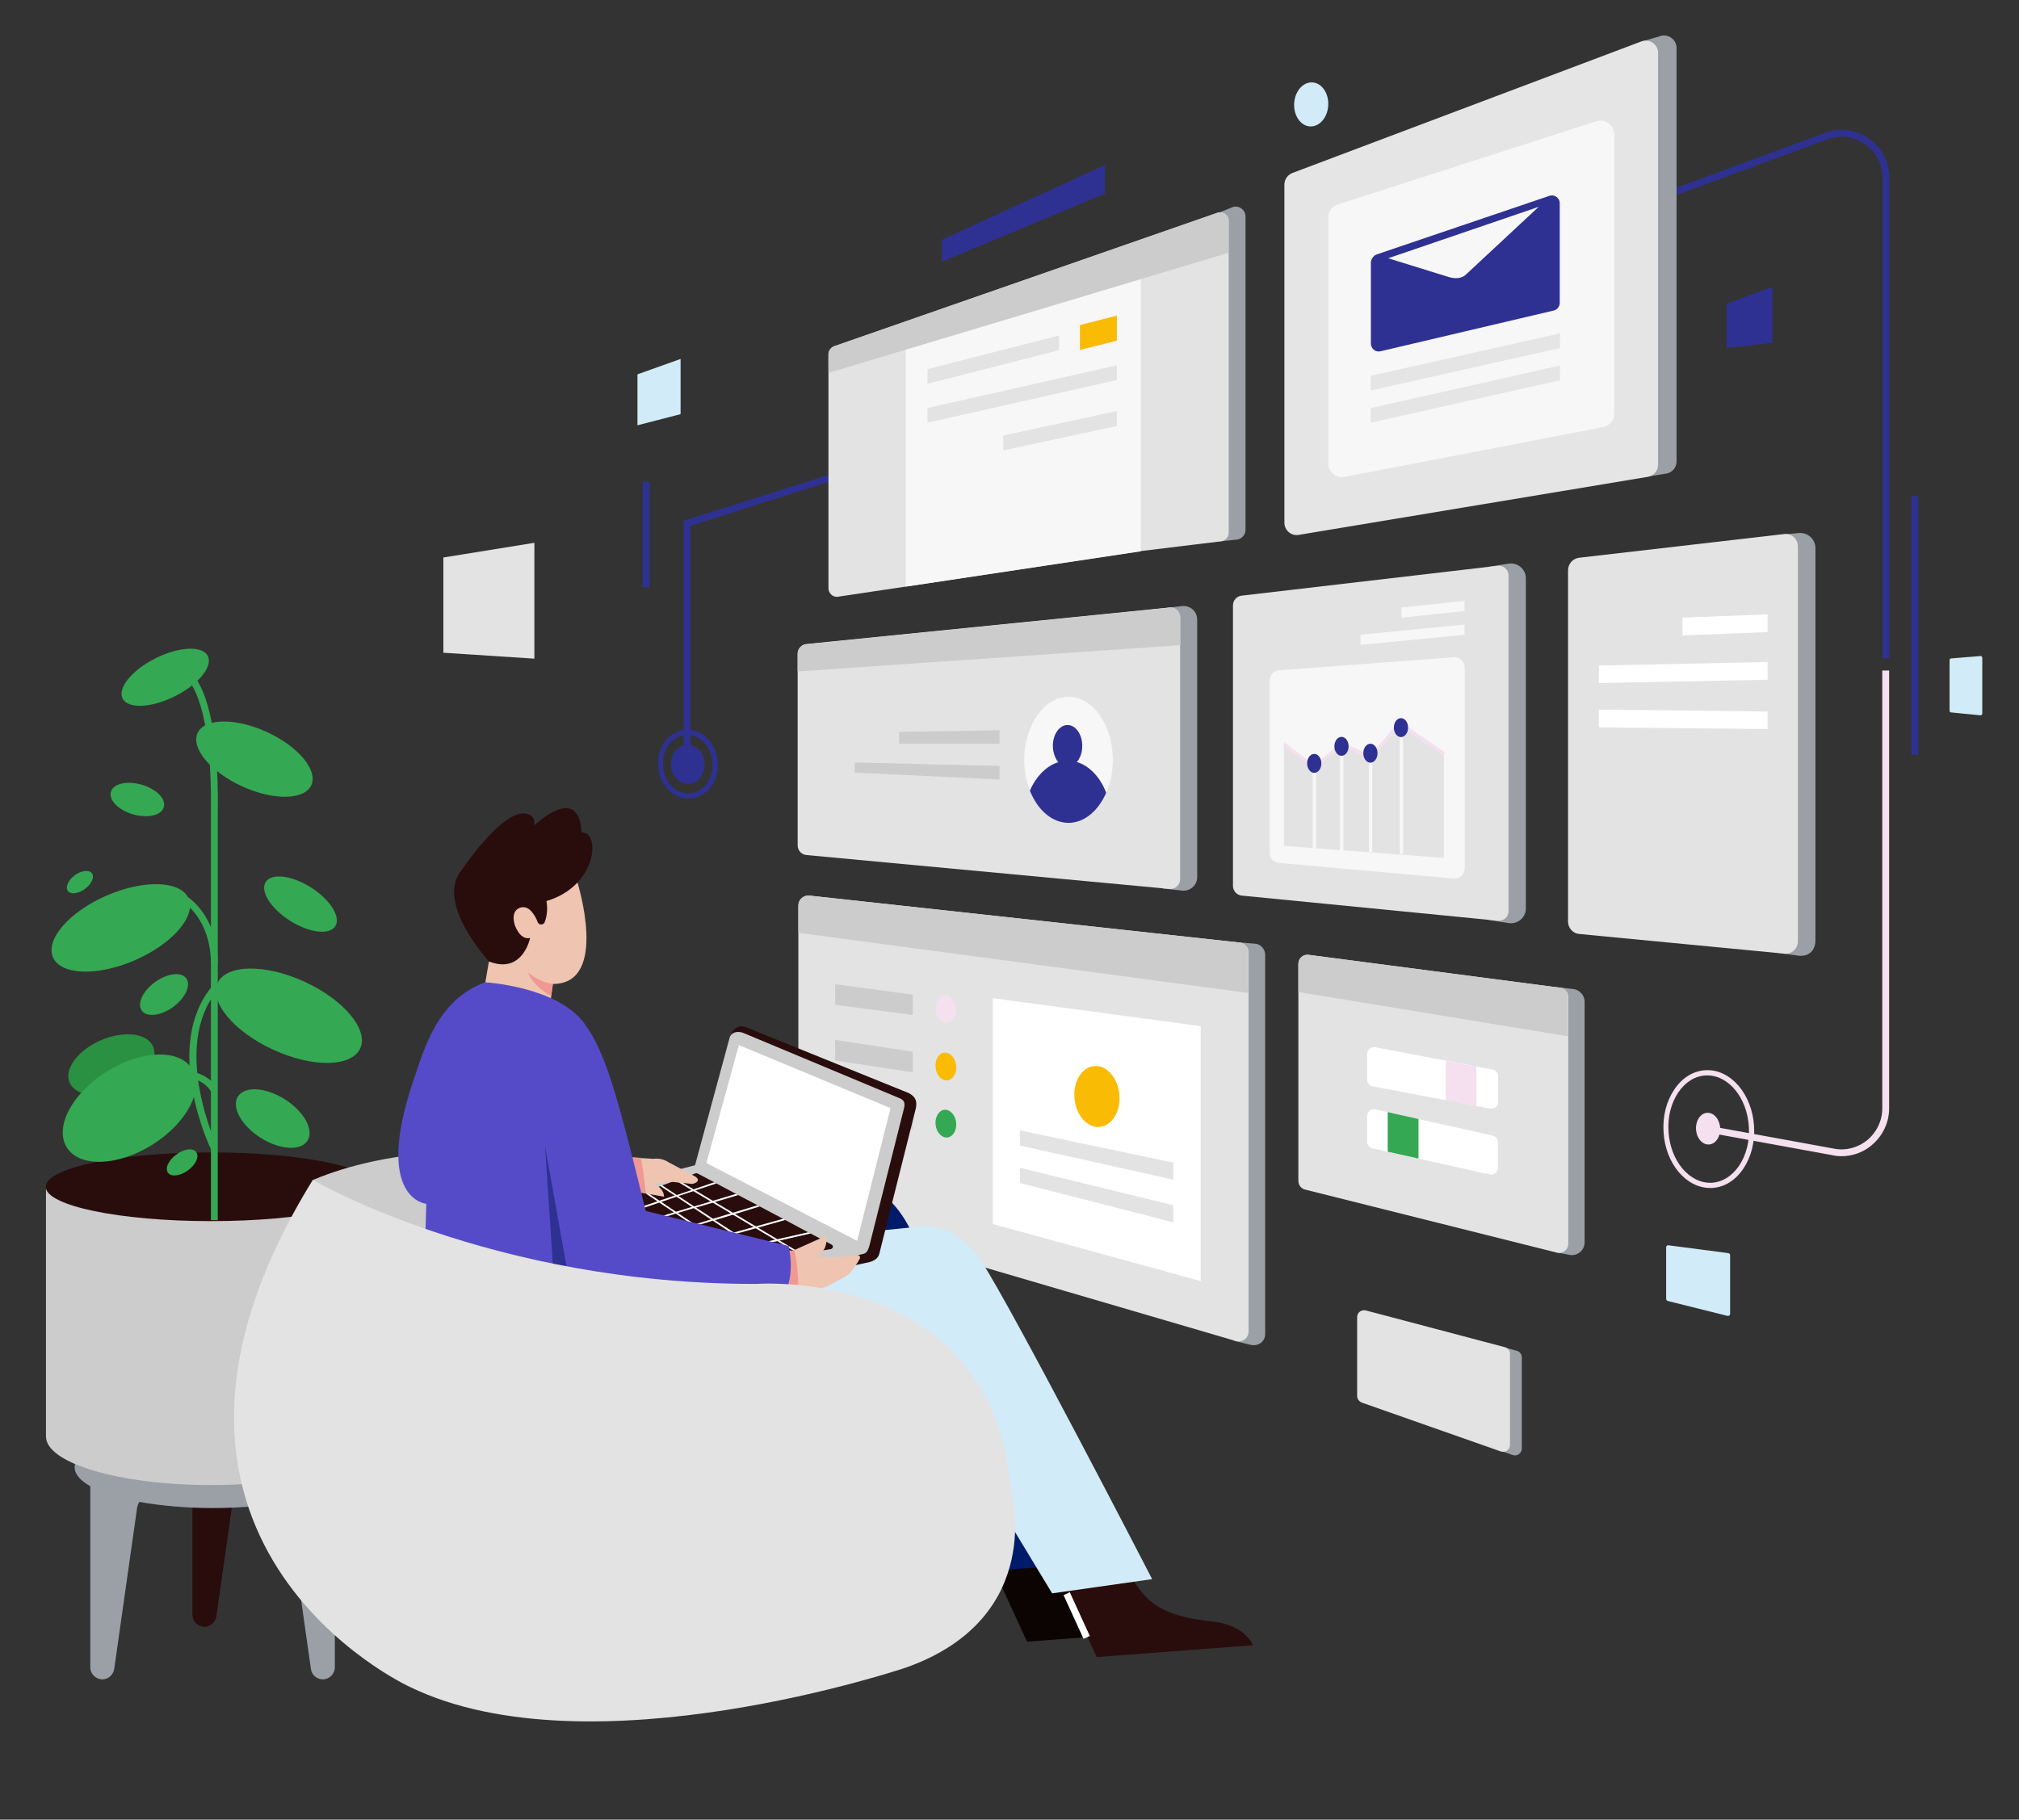
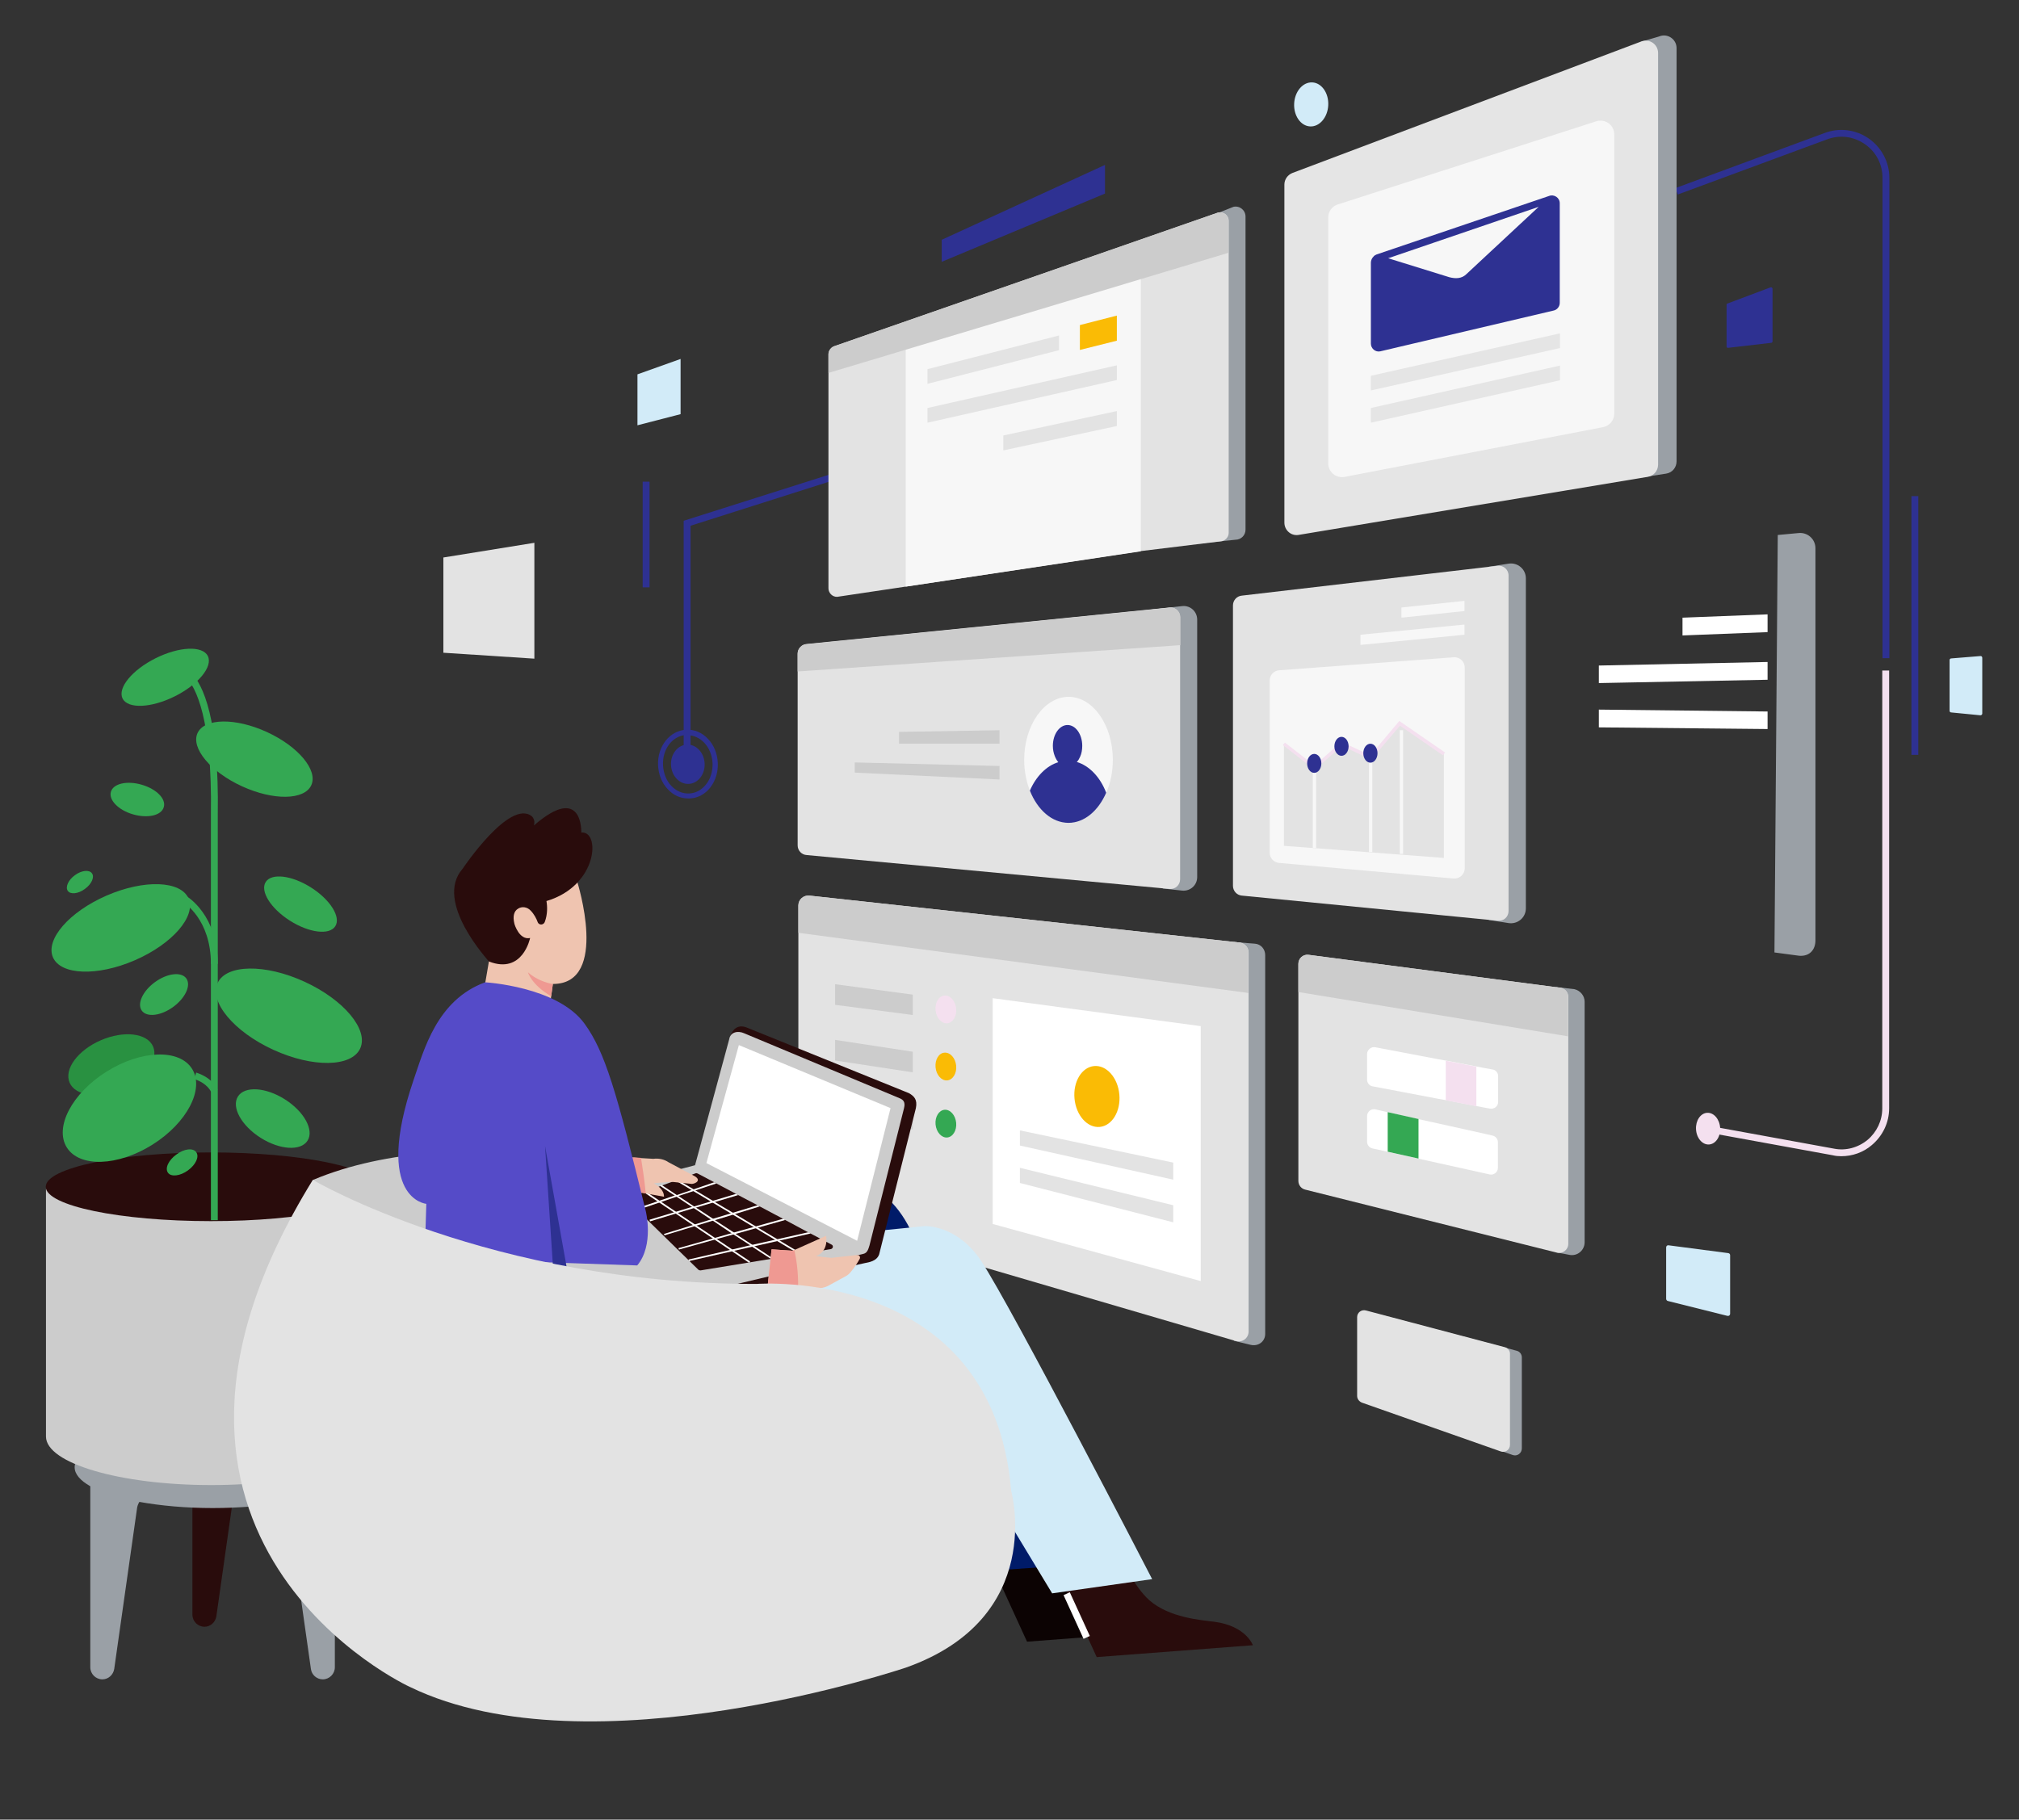
<svg xmlns="http://www.w3.org/2000/svg" id="Capa_1" x="0px" y="0px" viewBox="0 0 852 768" style="enable-background:new 0 0 852 768;" xml:space="preserve">
  <rect x="0" y="0" width="852" height="768" fill="#333333" stroke="none" />
  <style type="text/css">	.st0{fill:#F4E0EF;}	.st1{fill:#D2EBF8;}	.st2{fill:#2E3192;}	.st3{fill:#E3E3E3;}	.st4{fill:#9AA0A6;}	.st5{fill:#FFFFFF;}	.st6{fill:#290C0C;}	.st7{fill:#CCCCCC;}	.st8{fill:#34A853;}	.st9{fill:#299141;}	.st10{fill:#F7F7F7;}	.st11{fill:#E5E5E5;}	.st12{fill:#FABB05;}	.st13{fill:#EFC4B0;}	.st14{fill:#0C0303;}	.st15{fill:#001B69;}	.st16{fill:#EF9992;}	.st17{fill:#554BC8;}</style>
  <g>
    <g id="Small_Elements_7_">
      <g>
        <ellipse transform="matrix(0.998 -5.858706e-02 5.858706e-02 0.998 -26.68 43.061)" class="st0" cx="721" cy="476.5" rx="5.1" ry="6.7" />
      </g>
      <g>
        <path class="st1" d="M703.1,526.5v21.7c0,0.4,0.3,0.8,0.7,0.9l25.2,6.3c0.6,0.1,1.1-0.3,1.1-0.9v-24.7c0-0.5-0.3-0.8-0.8-0.9    l-25.2-3.3C703.6,525.5,703.1,525.9,703.1,526.5z" />
      </g>
      <g>
        <path class="st2" d="M728.6,128.6v17.6c0,0.4,0.3,0.7,0.7,0.6l18.1-2.1c0.3,0,0.6-0.3,0.6-0.6v-22.2c0-0.4-0.4-0.8-0.9-0.6    l-18.1,6.8C728.8,128.1,728.6,128.3,728.6,128.6z" />
      </g>
      <g>
        <path class="st1" d="M822.7,278.6V300c0,0.4,0.3,0.7,0.7,0.7l12.3,1.2c0.4,0,0.8-0.3,0.8-0.7v-23.6c0-0.4-0.4-0.8-0.8-0.7    l-12.3,1C823,277.9,822.7,278.2,822.7,278.6z" />
      </g>
      <g>
        <polygon class="st2" points="466.3,81.7 397.4,110.5 397.4,101.2 466.3,69.6    " />
      </g>
      <g>
        <ellipse transform="matrix(4.847759e-02 -0.999 0.999 4.847759e-02 482.337 594.674)" class="st1" cx="553.3" cy="44.2" rx="9.3" ry="7.2" />
      </g>
      <g>
        <polygon class="st1" points="287.2,151.5 287.2,174.8 269,179.5 269,158    " />
      </g>
      <g>
        <polygon class="st3" points="225.5,229.1 225.5,278 187.1,275.5 187.1,235.3    " />
      </g>
      <g>
        <polygon class="st2" points="288.5,320.7 291.4,320.7 291.4,221.9 367.2,197.8 366.4,195.1 288.5,219.8    " />
      </g>
      <g>
        <path class="st2" d="M794.4,277.8h2.9V75.1c0-6.7-3.3-12.9-8.8-16.7c-5.5-3.8-12.5-4.6-18.7-2.2l-62.8,23.2l1,2.7l62.8-23.2    c5.4-2.1,11.3-1.4,16.1,1.9c4.8,3.3,7.5,8.5,7.5,14.3V277.8z" />
      </g>
      <g>
        <path class="st0" d="M777,488c4.7,0,9.3-1.6,12.9-4.7c4.6-3.9,7.3-9.5,7.3-15.5V283h-2.9v184.8c0,5.2-2.3,10-6.2,13.3    c-4,3.3-9.2,4.7-14.2,3.7l-52.6-9.6l-0.5,2.8l52.6,9.6C774.6,487.9,775.8,488,777,488z" />
      </g>
      <g>
        <g>
          <ellipse transform="matrix(0.999 -4.893079e-02 4.893079e-02 0.999 -15.434 14.588)" class="st2" cx="290.2" cy="322.5" rx="7.1" ry="8.3" />
        </g>
        <g>
          <path class="st2" d="M281.8,333.1c-2.5-2.6-3.9-6.2-4.1-10l0,0c-0.4-8,4.9-14.8,11.9-15.1c3.4-0.2,6.7,1.2,9.2,3.9     c2.5,2.6,3.9,6.2,4.1,10c0.2,3.8-0.9,7.5-3.1,10.4c-2.2,2.9-5.4,4.6-8.8,4.7c-0.2,0-0.4,0-0.6,0     C287.2,337,284.2,335.7,281.8,333.1z M289.6,310.2c-5.8,0.3-10.2,6-9.8,12.9l0,0c0.2,3.3,1.4,6.4,3.5,8.6     c2.1,2.2,4.7,3.3,7.5,3.2c2.8-0.1,5.3-1.5,7.2-3.9c1.9-2.4,2.8-5.6,2.7-8.9c-0.2-3.3-1.4-6.4-3.5-8.6c-2-2.1-4.5-3.2-7.1-3.2     C289.9,310.2,289.8,310.2,289.6,310.2z" />
        </g>
      </g>
      <g>
-         <path class="st0" d="M702,477.7L702,477.7c-0.4-6.6,1.2-12.9,4.5-17.8c3.3-5,8-7.9,13.2-8.2c10.5-0.6,19.7,10,20.5,23.7    c0.4,6.6-1.2,12.9-4.5,17.8c-3.3,5-8,7.9-13.2,8.2c-0.3,0-0.6,0-0.9,0C711.5,501.4,702.7,491,702,477.7z M719.7,453.9    c-4.5,0.3-8.5,2.8-11.5,7.2c-3,4.5-4.5,10.3-4.1,16.4c0.7,12.5,8.9,22.2,18.3,21.7c4.5-0.3,8.5-2.8,11.5-7.2    c3-4.5,4.5-10.3,4.1-16.4c-0.7-12.2-8.5-21.7-17.5-21.7C720.2,453.9,719.9,453.9,719.7,453.9z" />
-       </g>
+         </g>
      <g>
        <rect x="806.6" y="209.4" class="st2" width="2.9" height="109.2" />
      </g>
      <g>
        <rect x="271.2" y="203.3" class="st2" width="2.9" height="44.6" />
      </g>
      <g>
        <g>
          <path class="st4" d="M750.2,225.8l8.6-0.8c3.9-0.5,7.3,2.5,7.3,6.4v165.5c0,3.7-2.2,6.8-6.8,6.5l-10.5-1.4L750.2,225.8z" />
        </g>
        <g>
-           <path class="st3" d="M661.7,240.7V389c0,2.7,2.1,5,4.7,5.2l86.6,8.3c3.1,0.3,5.7-2.1,5.7-5.2V230.6c0-3.1-2.6-5.5-5.7-5.2     l-86.6,10C663.8,235.7,661.7,237.9,661.7,240.7z" />
-         </g>
+           </g>
        <g>
          <polygon class="st5" points="745.9,259.3 745.9,266.8 710,268.2 710,260.7     " />
        </g>
        <g>
          <polygon class="st5" points="745.9,279.4 745.9,286.9 674.7,288.3 674.7,280.9     " />
        </g>
        <g>
          <polygon class="st5" points="745.9,300.3 745.9,307.7 674.7,307 674.7,299.5     " />
        </g>
      </g>
    </g>
    <g id="Plant_3_">
      <g>
        <path class="st6" d="M100.9,614.6l-9.6,67.6c-0.4,2.5-2.5,4.4-5,4.4l0,0c-2.8,0-5.1-2.3-5.1-5.1V605    C77,602.6,101,613.5,100.9,614.6z" />
      </g>
      <g>
        <path class="st4" d="M31.5,619.3c0-2.9,2.4-5.6,6.6-8l6.7-3c10.7-3.8,26.8-6.3,44.9-6.3c18.1,0,34.3,2.4,44.9,6.3l6.7,3    c4.2,2.4,6.6,5.1,6.6,8s-2.4,5.6-6.6,8v76.4c0,2.8-2.3,5.1-5.1,5.1l0,0c-2.5,0-4.7-1.9-5-4.4l-9.6-67.6c-0.1-1.1-0.5-2-1-2.9    c-9,1.7-19.6,2.6-30.9,2.6s-22-1-30.9-2.6c-0.5,0.9-0.9,1.8-1,2.9l-9.6,67.6c-0.4,2.5-2.5,4.4-5,4.4l0,0c-2.8,0-5.1-2.3-5.1-5.1    v-76.4C33.9,624.9,31.5,622.2,31.5,619.3z" />
      </g>
      <g>
        <path class="st7" d="M19.4,605.6V501.7c0,0,53.3,0,71.1,0c17.1,0,68.2,0,68.2,0v103.6c0.1,0.3,0.1,0.7,0.1,1    c0,11.3-31.2,20.5-69.7,20.5c-38.5,0-69.7-9.2-69.7-20.5C19.4,606.1,19.4,605.9,19.4,605.6z" />
      </g>
      <g>
        <ellipse class="st6" cx="89" cy="500.9" rx="69.7" ry="14.5" />
      </g>
      <g>
        <path class="st8" d="M89,515h2.9V343.7c0.6-39.9-6-54.8-11.7-60.3c-3.1-2.9-5.6-2.9-5.9-2.9l0.2,2.9l-0.1-1.4l0,1.4c0,0,0,0,0,0    c0.1,0,1.8,0,4,2.3c4.2,4.3,11.2,17.5,10.6,58V515z" />
      </g>
      <g>
        <path class="st8" d="M89,406.8h2.9c0-20.5-12.7-28.3-13.3-28.6l-1.5,2.5l0.7-1.2l-0.7,1.2C77.6,380.9,89,388,89,406.8z" />
      </g>
      <g>
-         <path class="st8" d="M89.2,485.5l2.6-1.2c-0.2-0.4-19.8-42.2-0.2-66.1l-2.2-1.8C68.6,441.6,88.3,483.7,89.2,485.5z" />
-       </g>
+         </g>
      <g>
        <ellipse transform="matrix(0.417 -0.909 0.909 0.417 -318.609 360.751)" class="st8" cx="121.9" cy="428.7" rx="15.8" ry="33.1" />
      </g>
      <g>
        <ellipse transform="matrix(0.417 -0.909 0.909 0.417 -228.67 284.43)" class="st8" cx="107.4" cy="320.4" rx="12.6" ry="26.4" />
      </g>
      <g>
        <ellipse transform="matrix(0.536 -0.844 0.844 0.536 -263.394 283.968)" class="st8" cx="126.8" cy="381.8" rx="8.3" ry="17.4" />
      </g>
      <g>
        <ellipse transform="matrix(0.536 -0.844 0.844 0.536 -345.306 316.048)" class="st8" cx="115.1" cy="472.4" rx="9.6" ry="17.4" />
      </g>
      <g>
        <ellipse transform="matrix(0.917 -0.398 0.398 0.917 -151.747 52.654)" class="st8" cx="51" cy="391.8" rx="31.2" ry="14.9" />
      </g>
      <g>
        <ellipse transform="matrix(0.809 -0.587 0.587 0.809 -233.396 120.8)" class="st8" cx="69.4" cy="419.9" rx="11.6" ry="6.5" />
      </g>
      <g>
        <path class="st8" d="M38.8,368.6c1.2,1.6-0.2,4.6-3,6.6c-2.8,2.1-6.1,2.4-7.2,0.8s0.2-4.6,3-6.6C34.4,367.3,37.7,367,38.8,368.6z    " />
      </g>
      <g>
        <path class="st8" d="M82.8,486.3c1.4,1.9-0.2,5.3-3.5,7.7c-3.3,2.4-7.1,2.8-8.4,1c-1.4-1.9,0.2-5.3,3.5-7.7    C77.7,484.8,81.5,484.4,82.8,486.3z" />
      </g>
      <g>
        <path class="st8" d="M69.1,340.7c-1,3.5-6.8,4.8-13,3c-6.2-1.8-10.3-6.1-9.3-9.5c1-3.5,6.8-4.8,13-3    C66,333,70.2,337.2,69.1,340.7z" />
      </g>
      <g>
        <ellipse transform="matrix(0.895 -0.446 0.446 0.895 -120.175 61.06)" class="st8" cx="69.7" cy="285.9" rx="20.1" ry="9" />
      </g>
      <g>
        <ellipse transform="matrix(0.917 -0.398 0.398 0.917 -175.009 55.849)" class="st9" cx="47" cy="449.5" rx="19.2" ry="11.2" />
      </g>
      <g>
        <ellipse transform="matrix(0.847 -0.532 0.532 0.847 -240.382 100.71)" class="st8" cx="54.6" cy="467.6" rx="31.2" ry="18.2" />
      </g>
      <g>
        <path class="st8" d="M89.1,460.9l2.7-0.9c-0.1-0.2-1.7-4.9-9-7.3l-0.9,2.7C87.7,457.3,89.1,460.9,89.1,460.9z" />
      </g>
    </g>
    <g id="Chart_13_">
      <g>
        <path class="st4" d="M628.3,239.2l8.3-1.3c3.8-0.6,7.3,2.3,7.3,6.2v139.3c0,3.9-3.5,6.8-7.3,6.2l-8.3-1.3V239.2z" />
      </g>
      <g>
        <path class="st3" d="M636.6,384.5V242.9c0-2.5-2.2-4.4-4.6-4.1l-108,12.6c-2.1,0.2-3.7,2-3.7,4.1v118.4c0,2.1,1.6,3.9,3.7,4.1    l108,10.6C634.5,388.9,636.6,387,636.6,384.5z" />
      </g>
      <g>
        <path class="st10" d="M618.1,281.7v84.8c0,2.5-2.2,4.5-4.7,4.3l-73.7-6.6c-2.2-0.2-3.9-2.1-3.9-4.3v-72.7c0-2.3,1.8-4.2,4.1-4.3    l73.7-5.5C616,277.3,618.1,279.2,618.1,281.7z" />
      </g>
      <g>
        <polygon class="st3" points="609.3,362.1 609.3,318.2 590.7,305.3 578.4,319.7 566.2,313.9 554.7,324 541.8,313.9 541.8,357        " />
      </g>
      <g>
        <rect x="590.7" y="308.2" class="st10" width="1.4" height="52.2" />
      </g>
      <g>
        <rect x="577.7" y="321.1" class="st10" width="1.4" height="38.5" />
      </g>
      <g>
        <polygon class="st0" points="554.8,324.9 566.3,314.8 578.6,320.6 590.8,306.3 608.9,318.8 609.8,317.6 590.5,304.3 578.3,318.8     566.1,313.1 554.7,323.1 542.2,313.4 541.4,314.5    " />
      </g>
      <g>
-         <ellipse class="st2" cx="591.2" cy="307.1" rx="3" ry="4" />
-       </g>
-       <g>
-         <rect x="565.5" y="315.4" class="st10" width="1.4" height="43.5" />
-       </g>
+         </g>
+       <g>
+         </g>
      <g>
        <rect x="554" y="325.4" class="st10" width="1.4" height="32.5" />
      </g>
      <g>
        <ellipse class="st2" cx="578.3" cy="317.9" rx="3" ry="4" />
      </g>
      <g>
        <ellipse class="st2" cx="566.1" cy="315" rx="3" ry="4" />
      </g>
      <g>
        <ellipse class="st2" cx="554.6" cy="322.2" rx="3" ry="4" />
      </g>
      <g>
        <polygon class="st10" points="618,263.6 618,267.9 574.1,272.2 574.1,267.9    " />
      </g>
      <g>
        <polygon class="st10" points="618,253.6 618,257.9 591.4,260.7 591.4,256.4    " />
      </g>
    </g>
    <g id="Chart_14_">
      <g>
        <path class="st4" d="M692.8,201.5l10.3-1.6c2.6-0.4,4.4-2.6,4.4-5.2V20.3c0-3.8-3.9-6.4-7.4-4.9l-7.5,2.2L692.8,201.5z" />
      </g>
      <g>
        <path class="st11" d="M542,77.9v142.7c0,3.1,2.7,5.6,5.8,5.2l147.3-24.5c2.6-0.3,4.6-2.5,4.6-5.2V22.4c0-3.7-3.6-6.2-7.1-4.9    L545.4,73C543.4,73.8,542,75.7,542,77.9z" />
      </g>
      <g>
        <path class="st10" d="M673.6,51.2L564.5,86.3c-2.4,0.8-4,3-4,5.5v103.8c0,3.6,3.3,6.3,6.8,5.7l109.1-21c2.8-0.5,4.8-2.9,4.8-5.7    V56.7C681.2,52.8,677.4,50,673.6,51.2z" />
      </g>
      <g>
        <path class="st2" d="M578.5,110.9V145c0,2.1,1.9,3.7,3.9,3.3l73.1-17.2c1.6-0.3,2.7-1.7,2.7-3.3v-42c0-2.4-2.4-3.9-4.5-3.1    l-72.8,24.7c-0.5,0.2-1,0.5-1.3,0.9C579,108.9,578.5,109.8,578.5,110.9z M585.8,109l63.5-21.7l-30.6,28.5    c-1.9,1.8-4.4,1.9-7.1,1.2L585.8,109z" />
      </g>
      <g>
        <polygon class="st11" points="578.5,158.6 578.5,164.8 658.3,146.9 658.3,140.7    " />
      </g>
      <g>
        <polygon class="st11" points="578.5,172.2 578.5,178.4 658.3,160.5 658.3,154.3    " />
      </g>
    </g>
    <g id="Chart_15_">
      <g>
        <path class="st4" d="M485.7,257.3l13.3-1.5c3.3-0.3,6.2,2.3,6.2,5.7v108.7c0,3.4-2.9,6-6.3,5.7l-8.2-0.9L485.7,257.3z" />
      </g>
      <g>
        <path class="st3" d="M336.6,275.9v80.9c0,2.2,1.7,4,3.9,4.1l153.1,14.3c2.4,0.2,4.4-1.7,4.4-4.1V260.5c0-2.4-2-4.3-4.4-4.1    l-153.1,15.4C338.4,271.9,336.6,273.7,336.6,275.9z" />
      </g>
      <g>
        <path class="st7" d="M336.6,275.9v7.5l161.5-11.1v-11.7c0-2.4-2-4.3-4.4-4.1l-153.1,15.4C338.4,271.9,336.6,273.7,336.6,275.9z" />
      </g>
      <g>
        <path class="st10" d="M432.2,320.7c0,4.7,0.9,9.2,2.4,13c3.2,8.1,9.3,13.6,16.3,13.6c6.7,0,12.6-5.1,15.9-12.7    c1.8-4,2.8-8.8,2.8-13.9c0-14.7-8.4-26.6-18.7-26.6C440.6,294.2,432.2,306.1,432.2,320.7z" />
      </g>
      <g>
        <path class="st2" d="M446.6,321.7c-0.6-0.7-1.1-1.6-1.5-2.6c-0.5-1.3-0.8-2.7-0.8-4.3c0-4.9,2.8-8.8,6.2-8.8    c3.4,0,6.2,3.9,6.2,8.8c0,1.7-0.3,3.3-0.9,4.6c-0.4,0.9-0.8,1.6-1.4,2.2c5.3,1.6,9.9,6.4,12.4,13c-3.3,7.6-9.2,12.7-15.9,12.7    c-7,0-13.1-5.5-16.3-13.6C437.2,327.7,441.6,323.2,446.6,321.7z" />
      </g>
      <g>
        <polygon class="st7" points="421.8,308.2 379.4,308.9 379.4,313.9 421.8,313.9    " />
      </g>
      <g>
        <polygon class="st7" points="421.8,323.3 360.7,321.8 360.7,326.1 421.8,329    " />
      </g>
    </g>
    <g id="Chart_16_">
      <g>
        <path class="st4" d="M656.6,416.6l7.8,0.9c2.5,0.6,4.3,2.8,4.3,5.3v101.5c0,3.5-3.2,6.1-6.6,5.3l-5.2-1L656.6,416.6z" />
      </g>
      <g>
        <path class="st3" d="M547.9,406.8v91.6c0,1.8,1.2,3.3,2.9,3.7L657,528.7c2.4,0.6,4.8-1.2,4.8-3.7V420.7c0-1.9-1.4-3.5-3.3-3.8    L552.2,403C549.9,402.7,547.9,404.5,547.9,406.8z" />
      </g>
      <g>
        <path class="st5" d="M576.9,444.9v10.8c0,1.4,1,2.6,2.3,2.8l27.9,5.3l2.9,0.5l12.9,2.5l3.6,0.7l2.3,0.4c1.8,0.3,3.4-1,3.4-2.8    v-10.9c0-1.4-1-2.6-2.3-2.8l-3.4-0.6l-3.6-0.7l-12.9-2.5l-2.9-0.5l-26.8-5.1C578.6,441.7,576.9,443.1,576.9,444.9z" />
      </g>
      <g>
        <path class="st5" d="M576.9,471.1v10.8c0,1.3,0.9,2.5,2.2,2.8l6.4,1.4l12.9,2.9l8.6,1.9l19.4,4.3l2.2,0.5c1.8,0.4,3.5-1,3.5-2.8    v-10.8c0-1.3-0.9-2.5-2.2-2.8l-3.5-0.8l-19.4-4.3l-8.6-1.9l-12.9-2.9l-5.2-1.2C578.6,467.9,576.9,469.2,576.9,471.1z" />
      </g>
      <g>
        <path class="st7" d="M547.9,406.8v11.9l113.8,18.7v-16.7c0-1.9-1.4-3.5-3.3-3.8L552.2,403C549.9,402.7,547.9,404.5,547.9,406.8z" />
      </g>
      <g>
        <polygon class="st0" points="610.1,447.7 610.1,464.4 623,466.9 623,450.2    " />
      </g>
      <g>
        <polygon class="st8" points="585.6,469.4 585.6,486.1 598.6,489 598.6,472.3    " />
      </g>
    </g>
    <g id="Chart_17_">
      <g>
        <path class="st4" d="M520.7,397.6l8.9,0.7c2.5,0.2,4.3,2.3,4.3,4.8v159.9c0,3.2-2.9,5.4-6.2,4.6l-7-1.7L520.7,397.6z" />
      </g>
      <g>
        <path class="st3" d="M336.9,382.2v126.6c0,1.9,1.2,3.5,3,4L521.5,566c2.7,0.8,5.4-1.2,5.4-4V402c0-2.2-1.7-4-3.9-4.2L341.5,378    C339,377.8,336.9,379.7,336.9,382.2z" />
      </g>
      <g>
        <polygon class="st5" points="506.7,433.1 418.9,421.3 418.9,516.6 506.7,540.7    " />
      </g>
      <g>
        <path class="st0" d="M394.8,426.4c0.3,3.2,2.5,5.7,4.9,5.5c2.4-0.2,4.1-3,3.8-6.2c-0.3-3.2-2.5-5.7-4.9-5.5    C396.2,420.3,394.5,423.1,394.8,426.4z" />
      </g>
      <g>
        <polygon class="st7" points="385.2,419.8 385.2,428.4 352.4,424.1 352.4,415.4    " />
      </g>
      <g>
        <path class="st12" d="M394.8,450.5c0.3,3.2,2.5,5.7,4.9,5.5c2.4-0.2,4.1-3,3.8-6.2c-0.3-3.2-2.5-5.7-4.9-5.5    C396.2,444.4,394.5,447.2,394.8,450.5z" />
      </g>
      <g>
        <polygon class="st7" points="385.2,443.9 385.2,452.6 352.4,447.6 352.4,438.9    " />
      </g>
      <g>
        <path class="st8" d="M394.8,474.6c0.3,3.2,2.5,5.7,4.9,5.5c2.4-0.2,4.1-3,3.8-6.2c-0.3-3.2-2.5-5.7-4.9-5.5    C396.2,468.6,394.5,471.4,394.8,474.6z" />
      </g>
      <g>
        <polygon class="st7" points="385.2,468 385.2,476.7 352.4,471.1 352.4,462.5    " />
      </g>
      <g>
        <path class="st7" d="M336.9,382.2v11.5l189.9,25.4V402c0-2.2-1.7-4-3.9-4.2L341.5,378C339,377.8,336.9,379.7,336.9,382.2z" />
      </g>
      <g>
        <ellipse transform="matrix(0.996 -9.162089e-02 9.162089e-02 0.996 -40.45 44.344)" class="st12" cx="462.8" cy="462.7" rx="9.5" ry="12.9" />
      </g>
      <g>
        <polygon class="st3" points="495.1,490.7 495.1,497.9 430.4,483.5 430.4,477.1    " />
      </g>
      <g>
        <polygon class="st3" points="495.1,508.7 495.1,515.9 430.4,499.3 430.4,492.9    " />
      </g>
    </g>
    <g id="Chart_18_">
      <g>
        <path class="st4" d="M505.9,93.1l14.6-5.8c2.6-0.6,5.1,1.4,5.1,4.1v132.2c0,2.3-1.9,4.2-4.2,4.2l-13.6,1.4L505.9,93.1z" />
      </g>
      <g>
        <path class="st3" d="M349.6,149.5v98.8c0,2,1.7,3.7,3.7,3.6l28.8-4.3l99.3-15l33.6-4.1c1.9-0.1,3.5-1.7,3.5-3.6V93.2    c0-2.3-2.2-4-4.4-3.5L352.4,146C350.8,146.4,349.6,147.9,349.6,149.5z" />
      </g>
      <g>
        <polygon class="st10" points="382.2,136.8 382.2,247.6 481.4,232.7 481.4,108    " />
      </g>
      <g>
        <path class="st7" d="M349.6,149.5v7.9l168.8-50.7V93.2c0-2.3-2.2-4-4.4-3.5L352.4,146C350.8,146.4,349.6,147.9,349.6,149.5z" />
      </g>
      <g>
        <polygon class="st3" points="471.3,154.2 471.3,160.4 391.4,178.4 391.4,172.2    " />
      </g>
      <g>
        <polygon class="st3" points="471.3,173.5 471.3,179.8 423.4,190.1 423.4,183.8    " />
      </g>
      <g>
        <g>
          <polygon class="st12" points="455.7,137.2 471.3,133.2 471.3,143.8 455.7,147.7     " />
        </g>
        <g>
          <polygon class="st3" points="446.9,141.6 446.9,147.8 391.4,162 391.4,155.8     " />
        </g>
      </g>
    </g>
    <g id="Chart_19_">
      <g>
        <path class="st4" d="M577.7,557.4v33.3c0,1.2,0.8,2.3,2,2.8l58.6,20.6c1.9,0.7,3.9-0.7,3.9-2.8v-38.4c0-1.3-0.9-2.5-2.2-2.8    l-58.6-15.5C579.5,554.1,577.7,555.5,577.7,557.4z" />
      </g>
      <g>
        <path class="st3" d="M572.7,555.9v33.3c0,1.2,0.8,2.3,2,2.8l58.6,20.6c1.9,0.7,3.9-0.7,3.9-2.8v-38.4c0-1.3-0.9-2.5-2.2-2.8    l-58.6-15.5C574.5,552.6,572.7,554,572.7,555.9z" />
      </g>
    </g>
    <g id="Man_7_">
      <g>
        <g>
          <path class="st13" d="M202.8,426.3l28,7.1l1.8-13l0.7-5.1h0.2c23.7-0.2,10.1-43.1,10.1-43.1l-31.3-1.3L202.8,426.3z" />
        </g>
        <g>
          <path class="st6" d="M195.2,366.7c0,0,19.8-29.6,29.2-22.2c0,0,1.7,1.5,0.9,3.9c20.8-18,20,3,20,3c8.1-0.9,7.2,22.4-14.7,28.9     c0.4,2.3,0.5,5.6-0.7,8.8c-0.2,0.5-0.5,0.8-1,1l0,0c-0.8,0.3-1.7-0.1-2-0.9c-0.5-1.4-1.5-3.4-3-4.9c-1.4-1.5-3.7-1.9-5.4-0.7     c-1.4,0.9-2.3,2.8-1.4,6.4c0,0,2,6.9,6.6,5.9c0,0-3.1,15.5-17.4,9.9C206.4,405.7,182.9,380.7,195.2,366.7z" />
        </g>
      </g>
      <g>
        <path class="st14" d="M433.4,692.9l65.9-5c0,0-2.8-8.1-16.2-9.9c-5.6-0.7-19.1-1.7-27.5-9.1c-6.5-5.7-12.9-19.4-12.9-19.4    l-28.4,1.7L433.4,692.9z" />
      </g>
      <g>
        <path class="st6" d="M462.8,699.4l65.9-5c0,0-2.8-8.1-16.2-9.9c-5.6-0.7-19.1-1.7-27.5-9.1c-6.5-5.7-12.9-19.4-12.9-19.4    l-28.4,1.7L462.8,699.4z" />
      </g>
      <g>
        <path class="st15" d="M303.3,505.2l51.1-6.7c0,0,20.7-3.5,32.1,25.8l60,136.7l-32.6,2.2l-79.1-133.3l-28,3L303.3,505.2z" />
      </g>
      <g>
        <path class="st1" d="M293.3,527.2l96.9-9.7c0,0,13.7-0.7,23.9,14.8c13,19.7,72.1,134.2,72.1,134.2l-42.2,6l-66.5-109.9l-79.1,5.2    L293.3,527.2z" />
      </g>
      <g>
        <path class="st7" d="M291.7,495.7c-2.5-0.7-97.4-23.9-159.6,2.3l-4.9,37.2l169.4,33.9L291.7,495.7z" />
      </g>
      <g>
        <g>
          <path class="st6" d="M371,529.4l15.5-61.7c0.7-3.6-0.7-5-2.9-6.3l-68.7-27.8c-5.3-1.9-6.7,3.8-6.7,3.8l1.8,5.7l43.4,23.5     L270.7,548l4.2,4.8l90.1-19.7C366.4,532.8,370,532.4,371,529.4z" />
        </g>
        <g>
          <path class="st7" d="M314,436.1l65.8,27.5c1.1,0.5,2.4,1.3,1.7,4.1l-14.6,58c-0.5,1.6-0.9,3.1-2.5,3.5     c-15.5,3.7-91,21.9-91.2,21.1c-0.2-0.6-24.3-28.9-33.4-39.5c-1.6-1.9-0.7-4.8,1.7-5.4l51.8-13.6l14.4-53.1     C308.2,435.4,311.6,435,314,436.1z" />
        </g>
        <g>
          <path class="st6" d="M265.1,506.9l3.3,3.3l0.6,0.6l21.7,21.2l0.3,0.3l3.7,3.6c0.2,0.2,0.6,0.3,0.9,0.3l55-9     c1-0.2,1.2-1.5,0.3-1.9l-8.7-4.6l-1-0.5l-9.7-5.2l-0.9-0.5l-9.8-5.2h0l-0.9-0.5l-8.2-4.3l-0.9-0.5l-8.3-4.4l-0.9-0.5l-7.2-3.8     c-0.3-0.1-0.6-0.2-0.8-0.1l-14.1,5.1h0l-0.8,0.3l-13,4.7C264.8,505.4,264.6,506.3,265.1,506.9z" />
        </g>
        <g>
          <rect x="311.5" y="483" transform="matrix(0.512 -0.859 0.859 0.512 -288.957 518.743)" class="st5" width="0.7" height="61" />
        </g>
        <g>
          <g>
            <polygon class="st5" points="278.5,500.5 284.7,504.6 285.5,505.1 292,509.4 292,509.4 292.8,509.9 292.8,509.9 300,514.7       300.8,515.2 308.7,520.5 309.5,521 316.6,525.6 317.4,526.2 325.1,531.2 325.5,530.7 318.4,526 318.4,526 317.5,525.4       317.5,525.4 310.4,520.8 309.7,520.2 301.7,515 300.9,514.4 293.7,509.7 292.9,509.2 286.3,504.8 285.6,504.4 279.3,500.2       279.3,500.2      " />
          </g>
        </g>
        <g>
          <g>
            <polygon class="st5" points="290.6,531.6 290.6,531.9 290.7,532.3 291,532.2 317.4,526.2 318.4,526 342.1,520.6 341.1,520.1       317.5,525.4 316.6,525.6      " />
          </g>
        </g>
        <g>
          <g>
            <polygon class="st5" points="286.3,526.8 286.5,527.4 309.5,521 310.4,520.8 331.4,514.9 330.5,514.4 309.7,520.2 308.7,520.5            " />
          </g>
        </g>
        <g>
          <g>
            <polygon class="st5" points="320.6,509.2 320.6,509.2 301.7,515 300.8,515.2 280.4,521.4 280.2,520.8 300,514.7 300.9,514.4       319.7,508.7      " />
          </g>
        </g>
        <g>
          <g>
            <polygon class="st5" points="274.1,514.8 274.3,515.5 292.8,509.9 293.7,509.7 311.5,504.4 310.6,503.9 292.9,509.2 292,509.4            " />
          </g>
        </g>
        <g>
          <rect x="293.9" y="491.9" transform="matrix(0.557 -0.831 0.831 0.557 -299.938 474.006)" class="st5" width="0.7" height="52.5" />
        </g>
        <g>
          <polygon class="st5" points="311.8,441.1 375.8,467.7 361.7,523.7 298.1,490.9     " />
        </g>
      </g>
      <g>
        <g>
          <polygon class="st5" points="268.4,510.1 268.7,510.8 269,510.7 285.5,505.1 286.3,504.8 302.3,499.5 301.4,499 285.6,504.4      284.7,504.6     " />
        </g>
      </g>
      <g>
        <path class="st13" d="M323.9,543.2l9.6-0.2l3.3,0.2l7.9,0.5c1.6,0.1,3.2-0.2,4.6-0.9l7.5-4.1c0.8-0.4,1.5-1,2.1-1.7    c1.7-2,3.1-4.2,3.9-5.7c0.4-0.8-0.2-1.7-1.1-1.6l-10.9,1.2l-6.5-0.7c5.7-2.2,4.3-8.6,4.3-8.6l-13.4,6l-0.7,0.3l-8.9-0.6    L323.9,543.2z" />
      </g>
      <g>
        <path class="st16" d="M323.9,543.2l9.6-0.2l3.3,0.2c0.1-6.6-0.8-12.1-1.6-15.6l-0.7,0.3l-8.9-0.6L323.9,543.2z" />
      </g>
      <g>
        <path class="st13" d="M249.7,488.5l4.3,14.4l9.5-0.8l9,1.6l7.7,1.4c0-2.9-2.5-4.6-4.3-5.7l7.5-0.6l8.6,0.9    c1.8-0.2,4.1-1.7,0.9-3.4l-10.7-5.7c-1.9-1.3-4.2-1.8-6.5-1.5l-5.1-0.3l-2.9-0.2H249.7z" />
      </g>
      <g>
        <path class="st16" d="M249.7,488.5l4.3,14.4l9.5-0.8l9,1.6c-0.5-5.4-1.3-10.6-2-15l-2.9-0.2H249.7z" />
      </g>
      <g>
-         <path class="st17" d="M179.2,531l0.7-22.9c0,0-22.5-1.9-5.4-52.2c4.4-12.7,9.8-33.8,30.2-41.3c0,0,30.6,1.7,42,17.5    c8.6,11.9,13.4,28.2,25.8,79l60.3,14.8c0,0,3.6,14.4-3.6,23L179.2,531z" />
+         <path class="st17" d="M179.2,531l0.7-22.9c0,0-22.5-1.9-5.4-52.2c4.4-12.7,9.8-33.8,30.2-41.3c0,0,30.6,1.7,42,17.5    c8.6,11.9,13.4,28.2,25.8,79c0,0,3.6,14.4-3.6,23L179.2,531z" />
      </g>
      <g>
        <polygon class="st2" points="230,483.7 233.7,539.9 240.1,540.3    " />
      </g>
      <g>
        <path class="st3" d="M132,498c0,0,75,44.1,187.3,43.9c0,0,99.5-7.5,107.4,87.3c0,0,15,53.5-44.3,74.6c0,0-133.1,45.1-209.2,8.3    C173.2,712.2,38,650.3,132,498z" />
      </g>
      <g>
        <rect x="453.3" y="671.6" transform="matrix(0.909 -0.416 0.416 0.909 -242.624 251.339)" class="st5" width="2.9" height="20.3" />
      </g>
      <g>
        <path class="st16" d="M222.8,410.4c0,0,1.4,5.2,9.8,10.1l0.7-5.1h0.2C230.3,414.8,226.2,413.4,222.8,410.4z" />
      </g>
    </g>
  </g>
</svg>